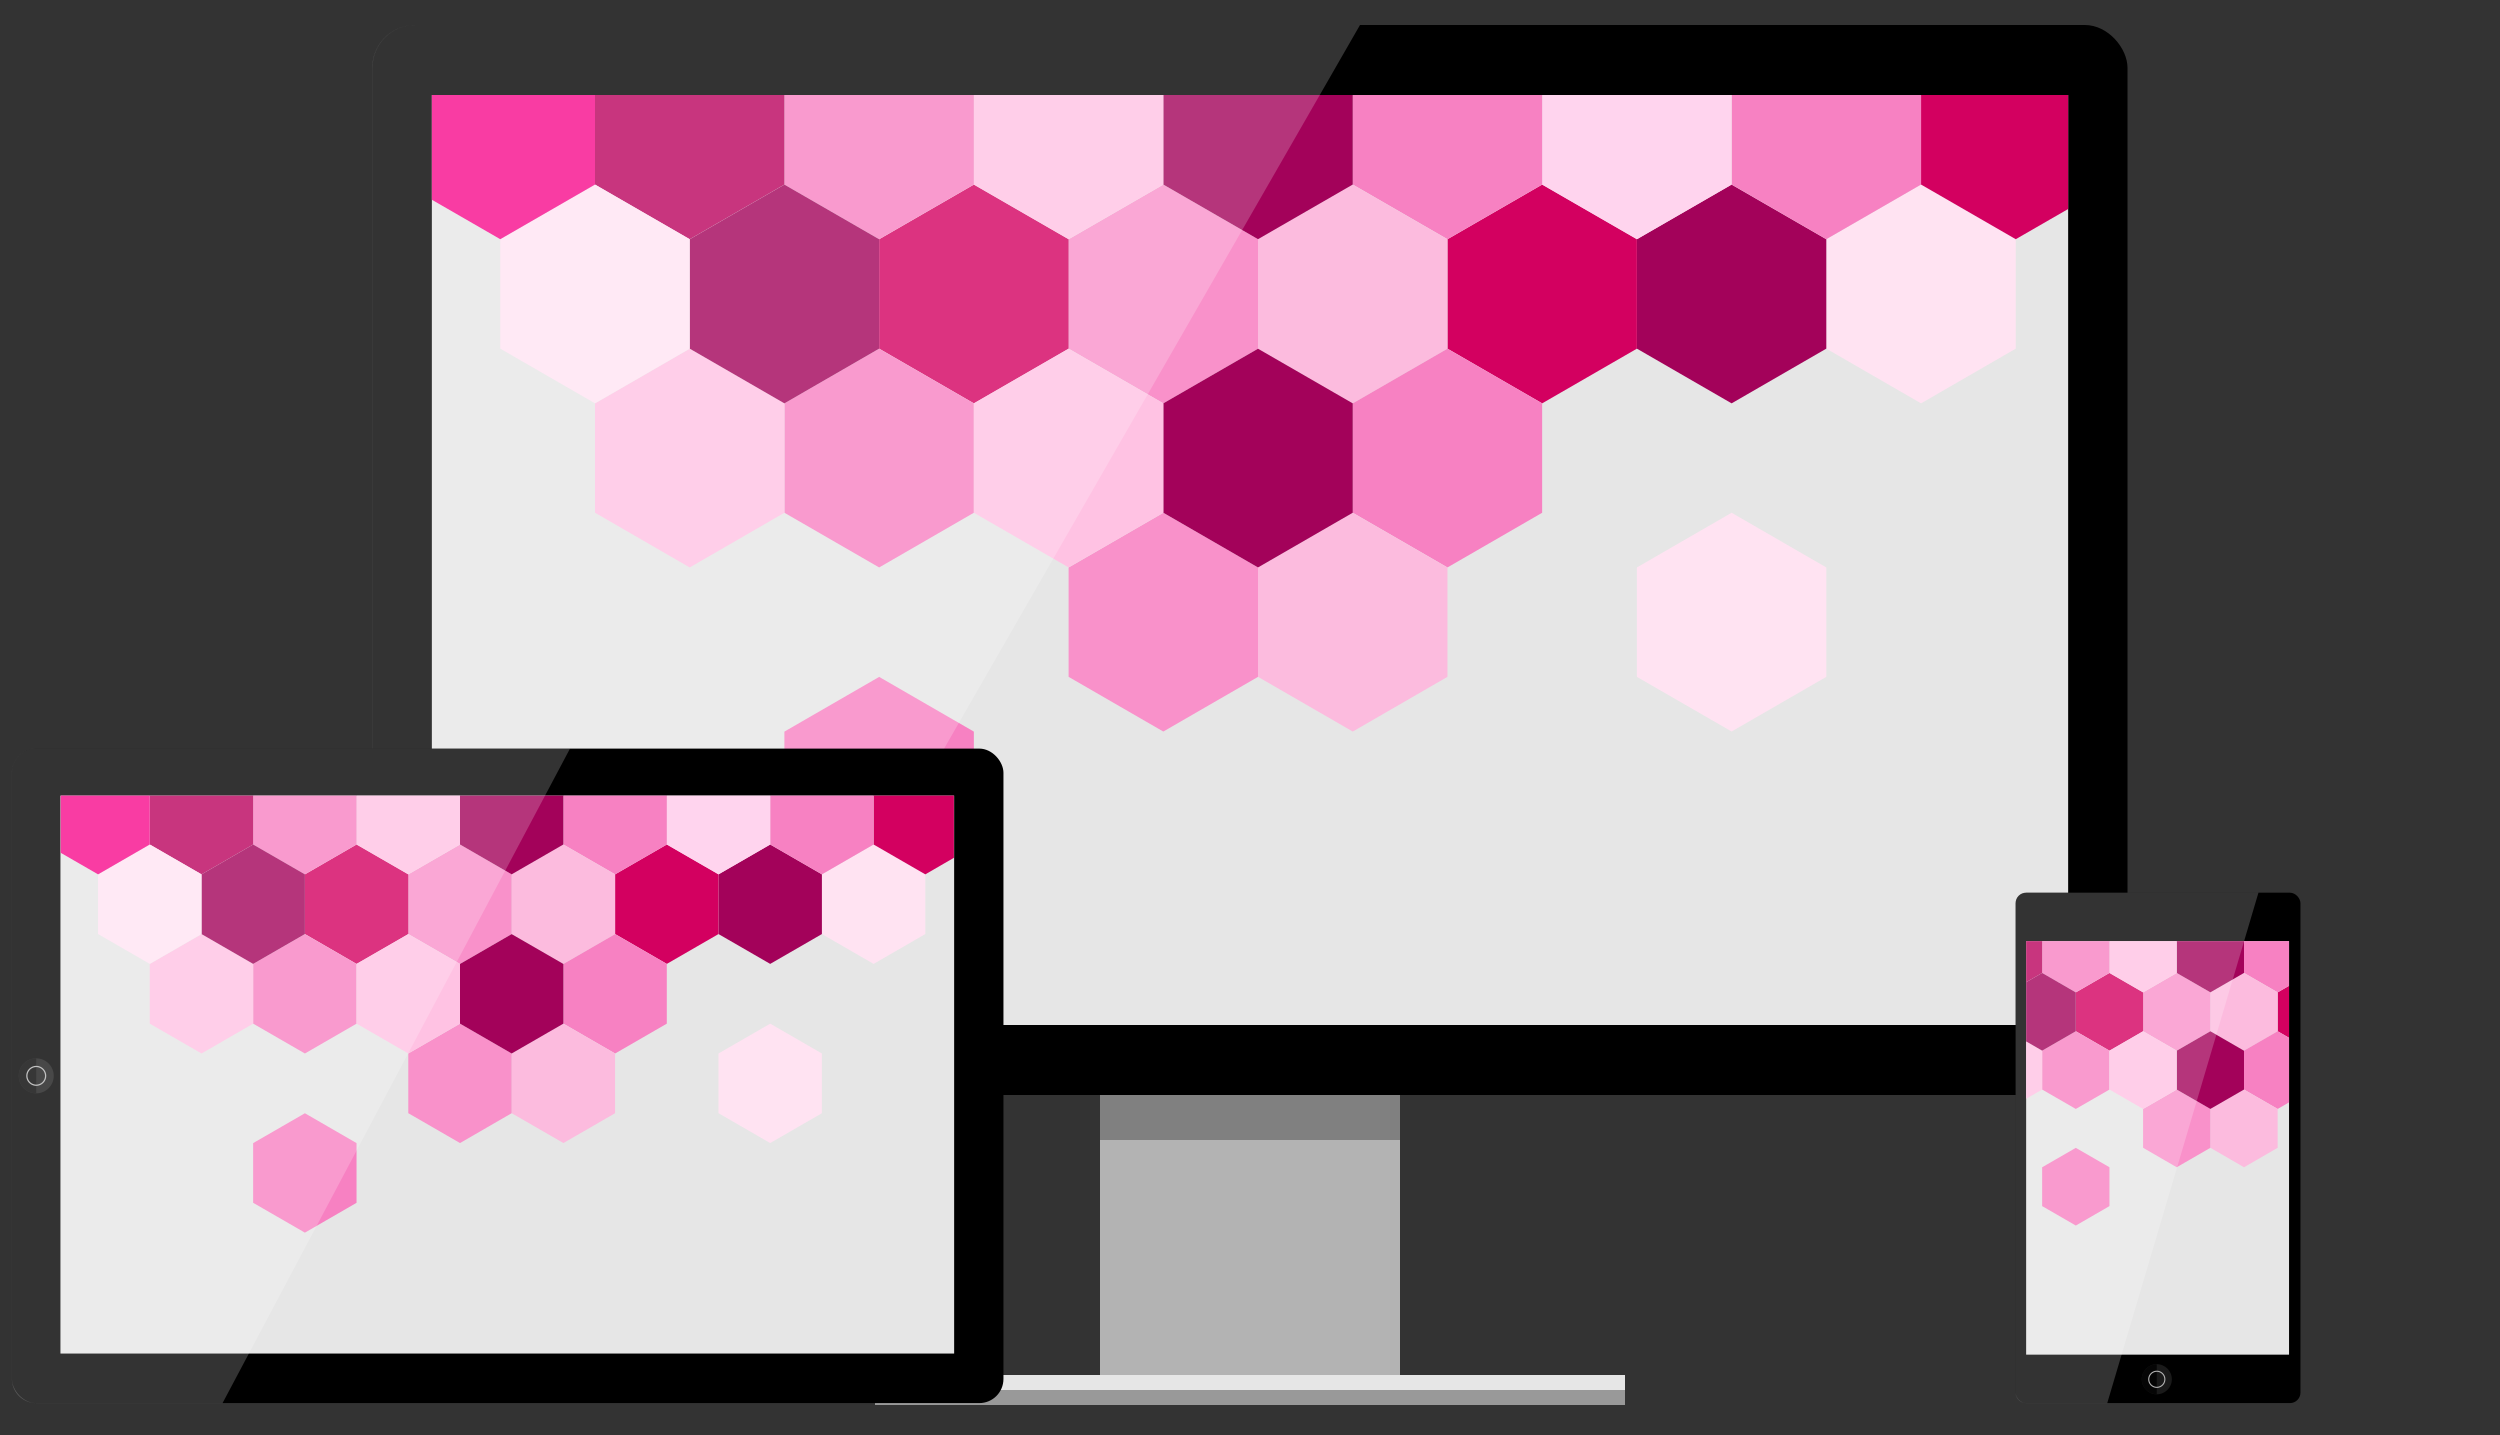
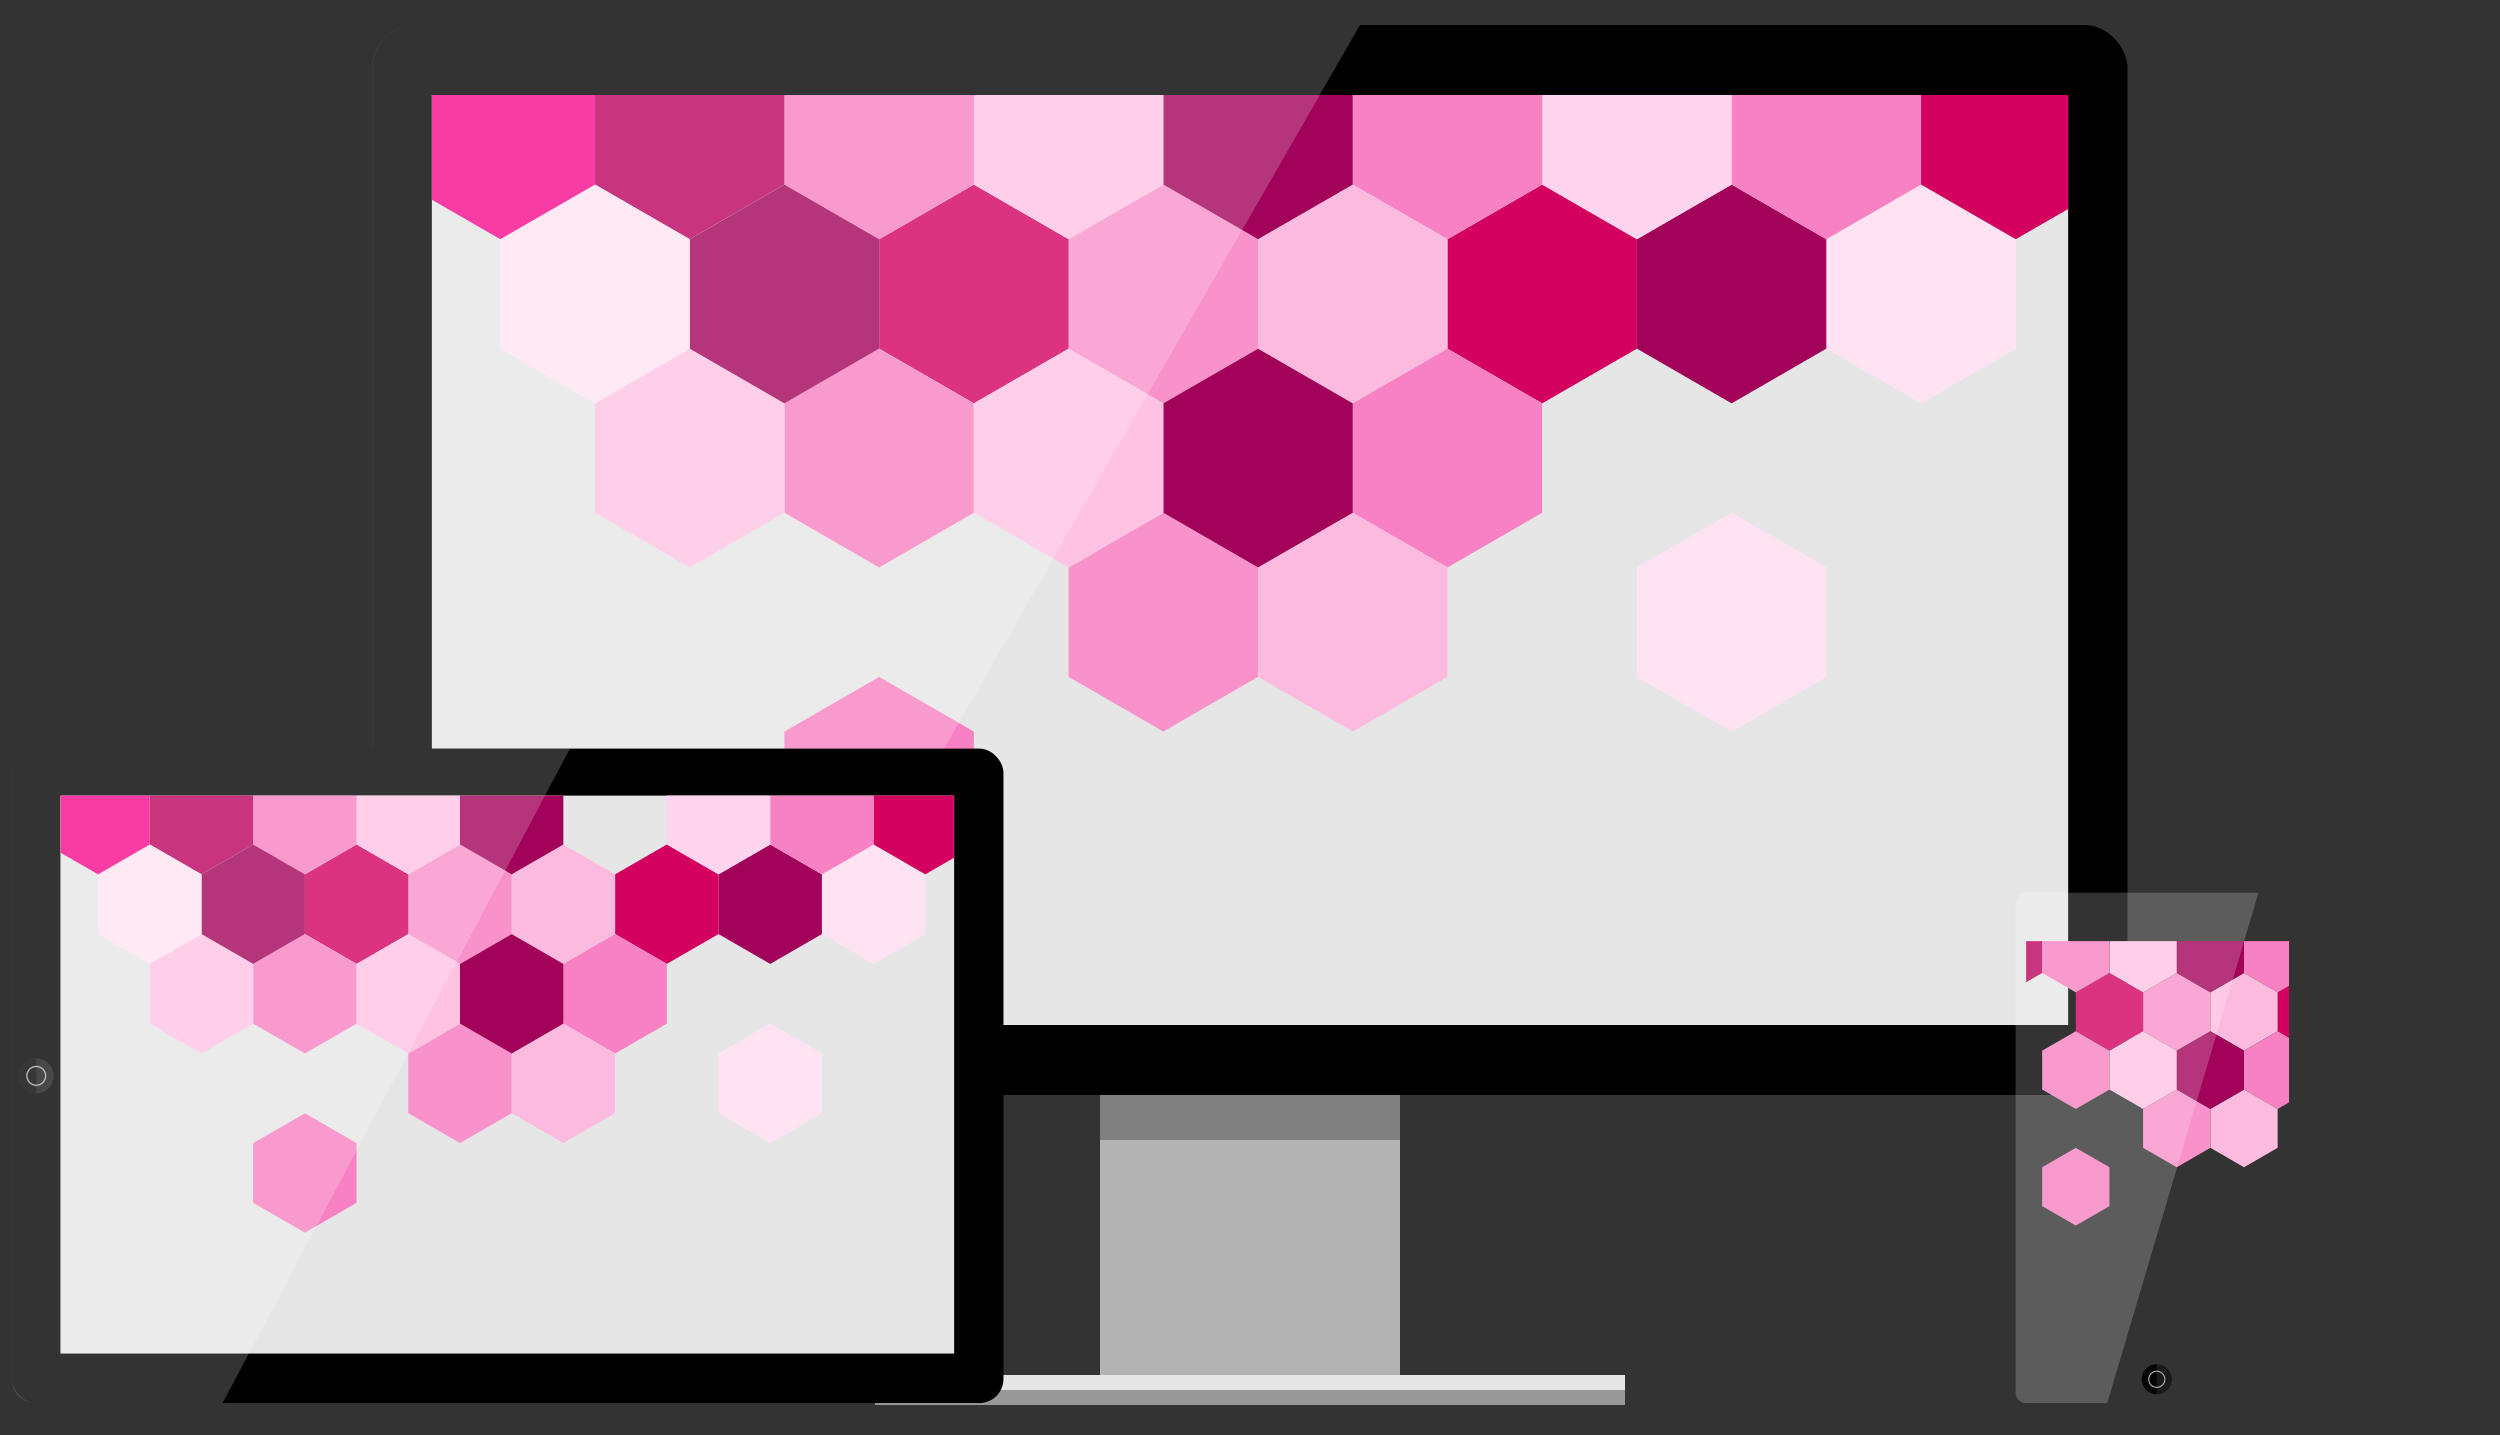
<svg xmlns="http://www.w3.org/2000/svg" viewBox="0 0 500 287">
  <rect x="0" y="0" width="500" height="287" fill="#333333" stroke="none" />
  <defs>
    <style>
      .cls-1 {
        fill: #b3b3b3;
      }

      .cls-2 {
        fill: gray;
      }

      .cls-3 {
        fill: #999;
      }

      .cls-4 {
        fill: #e6e6e6;
      }

      .cls-5 {
        fill: #ffe3f2;
      }

      .cls-6 {
        fill: #a3025a;
      }

      .cls-7 {
        fill: #d30060;
      }

      .cls-8 {
        fill: #f781c2;
      }

      .cls-9 {
        fill: #ffd4ee;
      }

      .cls-10 {
        fill: #fcbbde;
      }

      .cls-11 {
        fill: #f991ca;
      }

      .cls-12 {
        fill: #ffc2e3;
      }

      .cls-13 {
        fill: #ba025e;
      }

      .cls-14 {
        fill: #f70b8c;
      }

      .cls-15 {
        opacity: 0.2;
      }

      .cls-16 {
        fill: #fff;
      }

      .cls-17 {
        fill: #1a1a1a;
      }

      .cls-18 {
        opacity: 0.8;
      }
    </style>
  </defs>
  <title>simply_features_display</title>
  <g>
    <rect x="74.5" y="5" width="351" height="214" rx="8.54" ry="8.54" />
    <rect class="cls-1" x="220" y="219" width="60" height="56" />
    <rect class="cls-2" x="220" y="219" width="60" height="9" />
    <rect class="cls-3" x="175" y="275" width="150" height="6" />
    <rect class="cls-4" x="175" y="275" width="150" height="3" />
    <rect class="cls-4" x="86.37" y="19" width="327.26" height="186" />
  </g>
  <g>
    <polygon class="cls-5" points="403.15 69.73 403.15 47.85 384.21 36.92 365.26 47.85 365.26 69.73 384.21 80.67 403.15 69.73" />
    <polygon class="cls-6" points="365.26 69.73 365.26 47.85 346.32 36.92 327.38 47.85 327.38 69.73 346.32 80.67 365.26 69.73" />
    <polygon class="cls-7" points="327.38 69.73 327.38 47.85 308.43 36.92 289.49 47.85 289.49 69.73 308.43 80.67 327.38 69.73" />
    <polygon class="cls-7" points="403.15 47.84 413.63 41.8 413.63 19 384.21 19 384.21 36.91 403.15 47.84" />
    <polygon class="cls-8" points="346.32 19 346.32 36.91 365.26 47.84 384.21 36.91 384.21 19 346.32 19" />
    <polygon class="cls-5" points="365.26 135.37 365.26 113.49 346.32 102.55 327.38 113.49 327.38 135.37 346.32 146.3 365.26 135.37" />
    <polygon class="cls-9" points="308.43 19 308.43 36.91 327.38 47.84 346.32 36.91 346.32 19 308.43 19" />
    <polygon class="cls-8" points="270.55 19 270.55 36.91 289.49 47.84 308.43 36.91 308.43 19 270.55 19" />
    <polygon class="cls-10" points="289.49 69.73 289.49 47.85 270.55 36.92 251.6 47.85 251.6 69.73 270.55 80.67 289.49 69.73" />
    <polygon class="cls-11" points="251.6 69.73 251.6 47.85 232.66 36.92 213.72 47.85 213.72 69.73 232.66 80.67 251.6 69.73" />
    <polygon class="cls-7" points="213.72 69.73 213.72 47.85 194.77 36.92 175.83 47.85 175.83 69.73 194.77 80.67 213.72 69.73" />
    <polygon class="cls-6" points="232.66 19 232.66 36.91 251.6 47.84 270.55 36.91 270.55 19 232.66 19" />
    <polygon class="cls-12" points="194.77 19 194.77 36.91 213.72 47.84 232.66 36.91 232.66 19 194.77 19" />
    <polygon class="cls-8" points="156.88 19 156.88 36.91 175.83 47.84 194.77 36.91 194.77 19 156.88 19" />
    <polygon class="cls-13" points="119 19 119 36.91 137.94 47.84 156.88 36.91 156.88 19 119 19" />
    <polygon class="cls-8" points="194.77 102.55 194.77 80.67 175.83 69.74 156.88 80.67 156.88 102.55 175.83 113.49 194.77 102.55" />
    <polygon class="cls-8" points="308.43 102.55 308.43 80.67 289.49 69.74 270.55 80.67 270.55 102.55 289.49 113.49 308.43 102.55" />
    <polygon class="cls-10" points="289.49 135.37 289.49 113.5 270.55 102.56 251.6 113.5 251.6 135.37 270.55 146.31 289.49 135.37" />
    <polygon class="cls-11" points="251.6 135.37 251.6 113.5 232.66 102.56 213.72 113.5 213.72 135.37 232.66 146.31 251.6 135.37" />
    <polygon class="cls-6" points="270.55 102.55 270.55 80.67 251.6 69.74 232.66 80.67 232.66 102.55 251.6 113.49 270.55 102.55" />
    <polygon class="cls-12" points="232.66 102.55 232.66 80.67 213.72 69.74 194.77 80.67 194.77 102.55 213.72 113.49 232.66 102.55" />
    <polygon class="cls-8" points="194.77 168.19 194.77 146.32 175.83 135.38 156.88 146.32 156.88 168.19 175.83 179.13 194.77 168.19" />
    <polygon class="cls-12" points="156.88 102.55 156.88 80.67 137.94 69.74 119 80.67 119 102.55 137.94 113.49 156.88 102.55" />
    <polygon class="cls-6" points="175.83 69.73 175.83 47.85 156.88 36.92 137.94 47.85 137.94 69.73 156.88 80.67 175.83 69.73" />
    <polygon class="cls-5" points="137.94 69.73 137.94 47.85 119 36.92 100.05 47.85 100.05 69.73 119 80.67 137.94 69.73" />
    <polygon class="cls-14" points="100.05 47.84 119 36.91 119 19 86.37 19 86.37 39.95 100.05 47.84" />
  </g>
  <g>
    <g class="cls-15">
      <path class="cls-16" d="M272,5H83a8.54,8.54,0,0,0-8.54,8.54V210.46A8.54,8.54,0,0,0,83,219h66Z" />
    </g>
    <g>
      <rect x="2.39" y="149.72" width="198.3" height="130.9" rx="4.83" ry="4.83" />
      <rect class="cls-4" x="12.09" y="159.12" width="178.74" height="111.59" />
      <g>
        <polygon class="cls-5" points="185.06 186.81 185.06 174.87 174.72 168.9 164.38 174.87 164.38 186.81 174.72 192.78 185.06 186.81" />
        <polygon class="cls-6" points="164.38 186.81 164.38 174.87 154.04 168.9 143.7 174.87 143.7 186.81 154.04 192.78 164.38 186.81" />
        <polygon class="cls-7" points="143.7 186.81 143.7 174.87 133.36 168.9 123.02 174.87 123.02 186.81 133.36 192.78 143.7 186.81" />
        <polygon class="cls-7" points="185.06 174.87 190.78 171.56 190.78 159.12 174.72 159.12 174.72 168.9 185.06 174.87" />
        <polygon class="cls-8" points="154.04 159.12 154.04 168.9 164.38 174.87 174.72 168.9 174.72 159.12 154.04 159.12" />
        <polygon class="cls-5" points="164.38 222.64 164.38 210.7 154.04 204.73 143.7 210.7 143.7 222.64 154.04 228.61 164.38 222.64" />
        <polygon class="cls-9" points="133.36 159.12 133.36 168.9 143.7 174.87 154.04 168.9 154.04 159.12 133.36 159.12" />
-         <polygon class="cls-8" points="112.67 159.12 112.67 168.9 123.02 174.87 133.36 168.9 133.36 159.12 112.67 159.12" />
        <polygon class="cls-10" points="123.02 186.81 123.02 174.87 112.68 168.9 102.33 174.87 102.33 186.81 112.68 192.78 123.02 186.81" />
        <polygon class="cls-11" points="102.33 186.81 102.33 174.87 92 168.9 81.66 174.87 81.66 186.81 92 192.78 102.33 186.81" />
        <polygon class="cls-7" points="81.66 186.81 81.66 174.87 71.31 168.9 60.98 174.87 60.98 186.81 71.31 192.78 81.66 186.81" />
        <polygon class="cls-6" points="92 159.12 92 168.9 102.33 174.87 112.67 168.9 112.67 159.12 92 159.12" />
        <polygon class="cls-12" points="71.31 159.12 71.31 168.9 81.66 174.87 92 168.9 92 159.12 71.31 159.12" />
        <polygon class="cls-8" points="50.63 159.12 50.63 168.9 60.98 174.87 71.31 168.9 71.31 159.12 50.63 159.12" />
        <polygon class="cls-13" points="29.95 159.12 29.95 168.9 40.3 174.87 50.63 168.9 50.63 159.12 29.95 159.12" />
        <polygon class="cls-8" points="71.31 204.73 71.31 192.79 60.98 186.82 50.63 192.79 50.63 204.73 60.98 210.7 71.31 204.73" />
        <polygon class="cls-8" points="133.36 204.73 133.36 192.79 123.02 186.82 112.68 192.79 112.68 204.73 123.02 210.7 133.36 204.73" />
        <polygon class="cls-10" points="123.02 222.64 123.02 210.7 112.68 204.73 102.33 210.7 102.33 222.64 112.68 228.61 123.02 222.64" />
        <polygon class="cls-11" points="102.33 222.64 102.33 210.7 92 204.73 81.66 210.7 81.66 222.64 92 228.61 102.33 222.64" />
        <polygon class="cls-6" points="112.68 204.73 112.68 192.79 102.33 186.82 92 192.79 92 204.73 102.33 210.7 112.68 204.73" />
        <polygon class="cls-12" points="92 204.73 92 192.79 81.66 186.82 71.31 192.79 71.31 204.73 81.66 210.7 92 204.73" />
        <polygon class="cls-8" points="71.31 240.56 71.31 228.62 60.98 222.65 50.63 228.62 50.63 240.56 60.98 246.53 71.31 240.56" />
        <polygon class="cls-12" points="50.63 204.73 50.63 192.79 40.3 186.82 29.95 192.79 29.95 204.73 40.3 210.7 50.63 204.73" />
        <polygon class="cls-6" points="60.98 186.81 60.98 174.87 50.63 168.9 40.3 174.87 40.3 186.81 50.63 192.78 60.98 186.81" />
        <polygon class="cls-5" points="40.3 186.81 40.3 174.87 29.95 168.9 19.61 174.87 19.61 186.81 29.95 192.78 40.3 186.81" />
        <polygon class="cls-14" points="19.61 174.87 29.95 168.9 29.95 159.12 12.14 159.12 12.14 170.56 19.61 174.87" />
      </g>
      <g>
        <circle class="cls-17" cx="7.25" cy="215.17" r="3.5" />
        <path class="cls-18" d="M3.75,215.17a3.5,3.5,0,0,0,3.5,3.5v-7A3.5,3.5,0,0,0,3.75,215.17Z" />
        <path class="cls-1" d="M7.25,213.17a2,2,0,1,0,2,2A2,2,0,0,0,7.25,213.17Zm0,3.75A1.75,1.75,0,1,1,9,215.17,1.75,1.75,0,0,1,7.25,216.92Z" />
      </g>
      <g class="cls-15">
        <path class="cls-16" d="M114,149.72H7.21a4.83,4.83,0,0,0-4.83,4.83V275.79a4.83,4.83,0,0,0,4.83,4.83h37.3Z" />
      </g>
    </g>
    <g>
-       <rect x="403.12" y="178.54" width="56.97" height="102.08" rx="2.1" ry="2.1" />
-       <rect class="cls-4" x="405.23" y="188.23" width="52.58" height="82.7" />
      <g>
        <circle class="cls-17" cx="431.36" cy="275.85" r="3.01" />
        <path class="cls-18" d="M428.35,275.85a3,3,0,0,0,3,3v-6A3,3,0,0,0,428.35,275.85Z" />
        <path class="cls-1" d="M431.36,274.14a1.72,1.72,0,1,0,1.72,1.72A1.72,1.72,0,0,0,431.36,274.14Zm0,3.22a1.5,1.5,0,1,1,1.5-1.5A1.5,1.5,0,0,1,431.36,277.36Z" />
      </g>
      <g>
        <polygon class="cls-7" points="457.81 197.16 455.53 198.48 455.53 206.25 457.81 207.56 457.81 197.16" />
        <polygon class="cls-8" points="455.53 198.47 457.81 197.16 457.81 188.23 448.8 188.23 448.8 194.59 455.53 198.47" />
        <polygon class="cls-10" points="455.53 206.25 455.53 198.48 448.8 194.59 442.07 198.48 442.07 206.25 448.8 210.13 455.53 206.25" />
        <polygon class="cls-11" points="442.07 206.25 442.07 198.48 435.34 194.59 428.62 198.48 428.62 206.25 435.34 210.13 442.07 206.25" />
        <polygon class="cls-7" points="428.62 206.25 428.62 198.48 421.89 194.59 415.16 198.48 415.16 206.25 421.89 210.13 428.62 206.25" />
        <polygon class="cls-6" points="435.34 188.23 435.34 194.59 442.07 198.47 448.8 194.59 448.8 188.23 435.34 188.23" />
        <polygon class="cls-12" points="421.89 188.23 421.89 194.59 428.62 198.47 435.34 194.59 435.34 188.23 421.89 188.23" />
        <polygon class="cls-8" points="408.43 188.23 408.43 194.59 415.16 198.47 421.89 194.59 421.89 188.23 408.43 188.23" />
        <polygon class="cls-13" points="408.43 194.59 408.43 188.23 405.23 188.23 405.23 196.44 408.43 194.59" />
        <polygon class="cls-8" points="421.89 217.91 421.89 210.13 415.16 206.25 408.43 210.13 408.43 217.91 415.16 221.79 421.89 217.91" />
        <polygon class="cls-8" points="457.81 207.57 455.53 206.25 448.8 210.13 448.8 217.91 455.53 221.79 457.81 220.47 457.81 207.57" />
        <polygon class="cls-10" points="455.53 229.56 455.53 221.79 448.8 217.91 442.07 221.79 442.07 229.56 448.8 233.45 455.53 229.56" />
        <polygon class="cls-11" points="442.07 229.56 442.07 221.79 435.34 217.91 428.62 221.79 428.62 229.56 435.34 233.45 442.07 229.56" />
        <polygon class="cls-6" points="448.8 217.91 448.8 210.14 442.07 206.25 435.34 210.14 435.34 217.91 442.07 221.79 448.8 217.91" />
        <polygon class="cls-12" points="435.34 217.91 435.34 210.14 428.62 206.25 421.89 210.14 421.89 217.91 428.62 221.79 435.34 217.91" />
        <polygon class="cls-8" points="421.89 241.22 421.89 233.45 415.16 229.57 408.43 233.45 408.43 241.22 415.16 245.11 421.89 241.22" />
-         <polygon class="cls-12" points="405.23 219.75 408.43 217.91 408.43 210.13 405.23 208.29 405.23 219.75" />
-         <polygon class="cls-6" points="405.23 196.44 405.23 208.28 408.43 210.13 415.16 206.25 415.16 198.48 408.43 194.59 405.23 196.44" />
      </g>
      <g class="cls-15">
        <path class="cls-16" d="M451.69,178.54H405.22a2.1,2.1,0,0,0-2.1,2.1v97.88a2.1,2.1,0,0,0,2.1,2.1h16.23Z" />
      </g>
    </g>
  </g>
</svg>